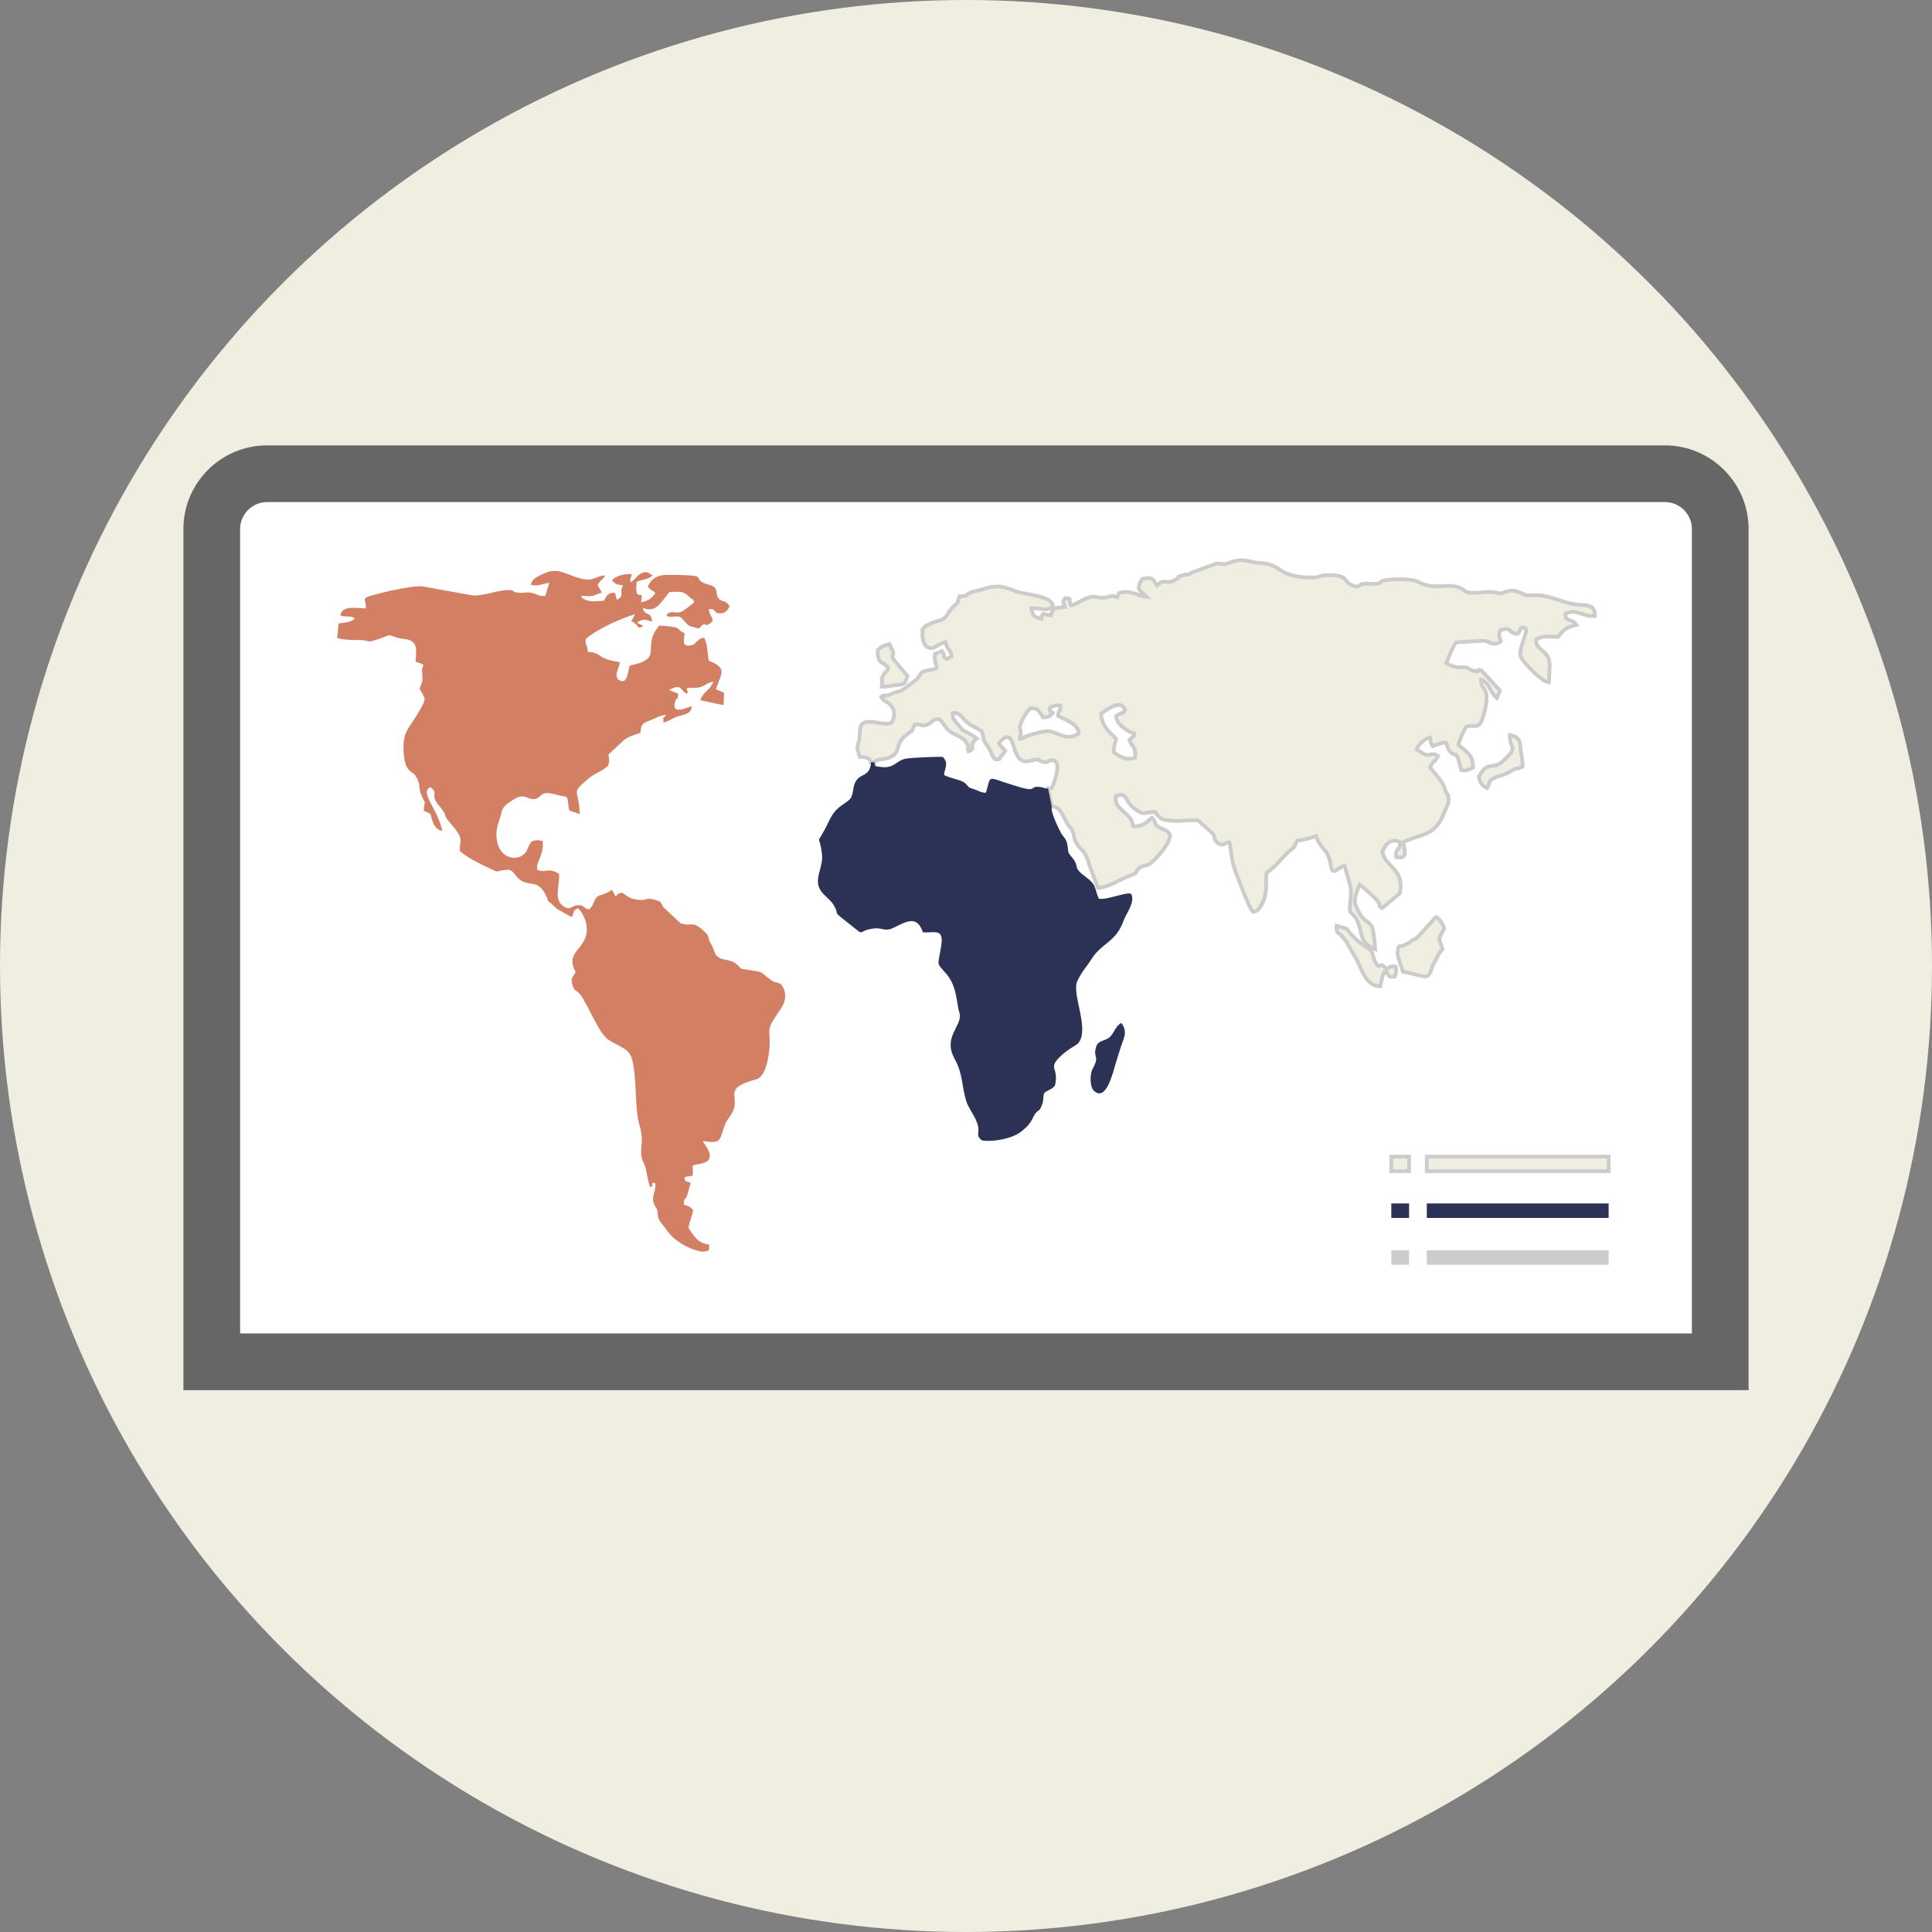
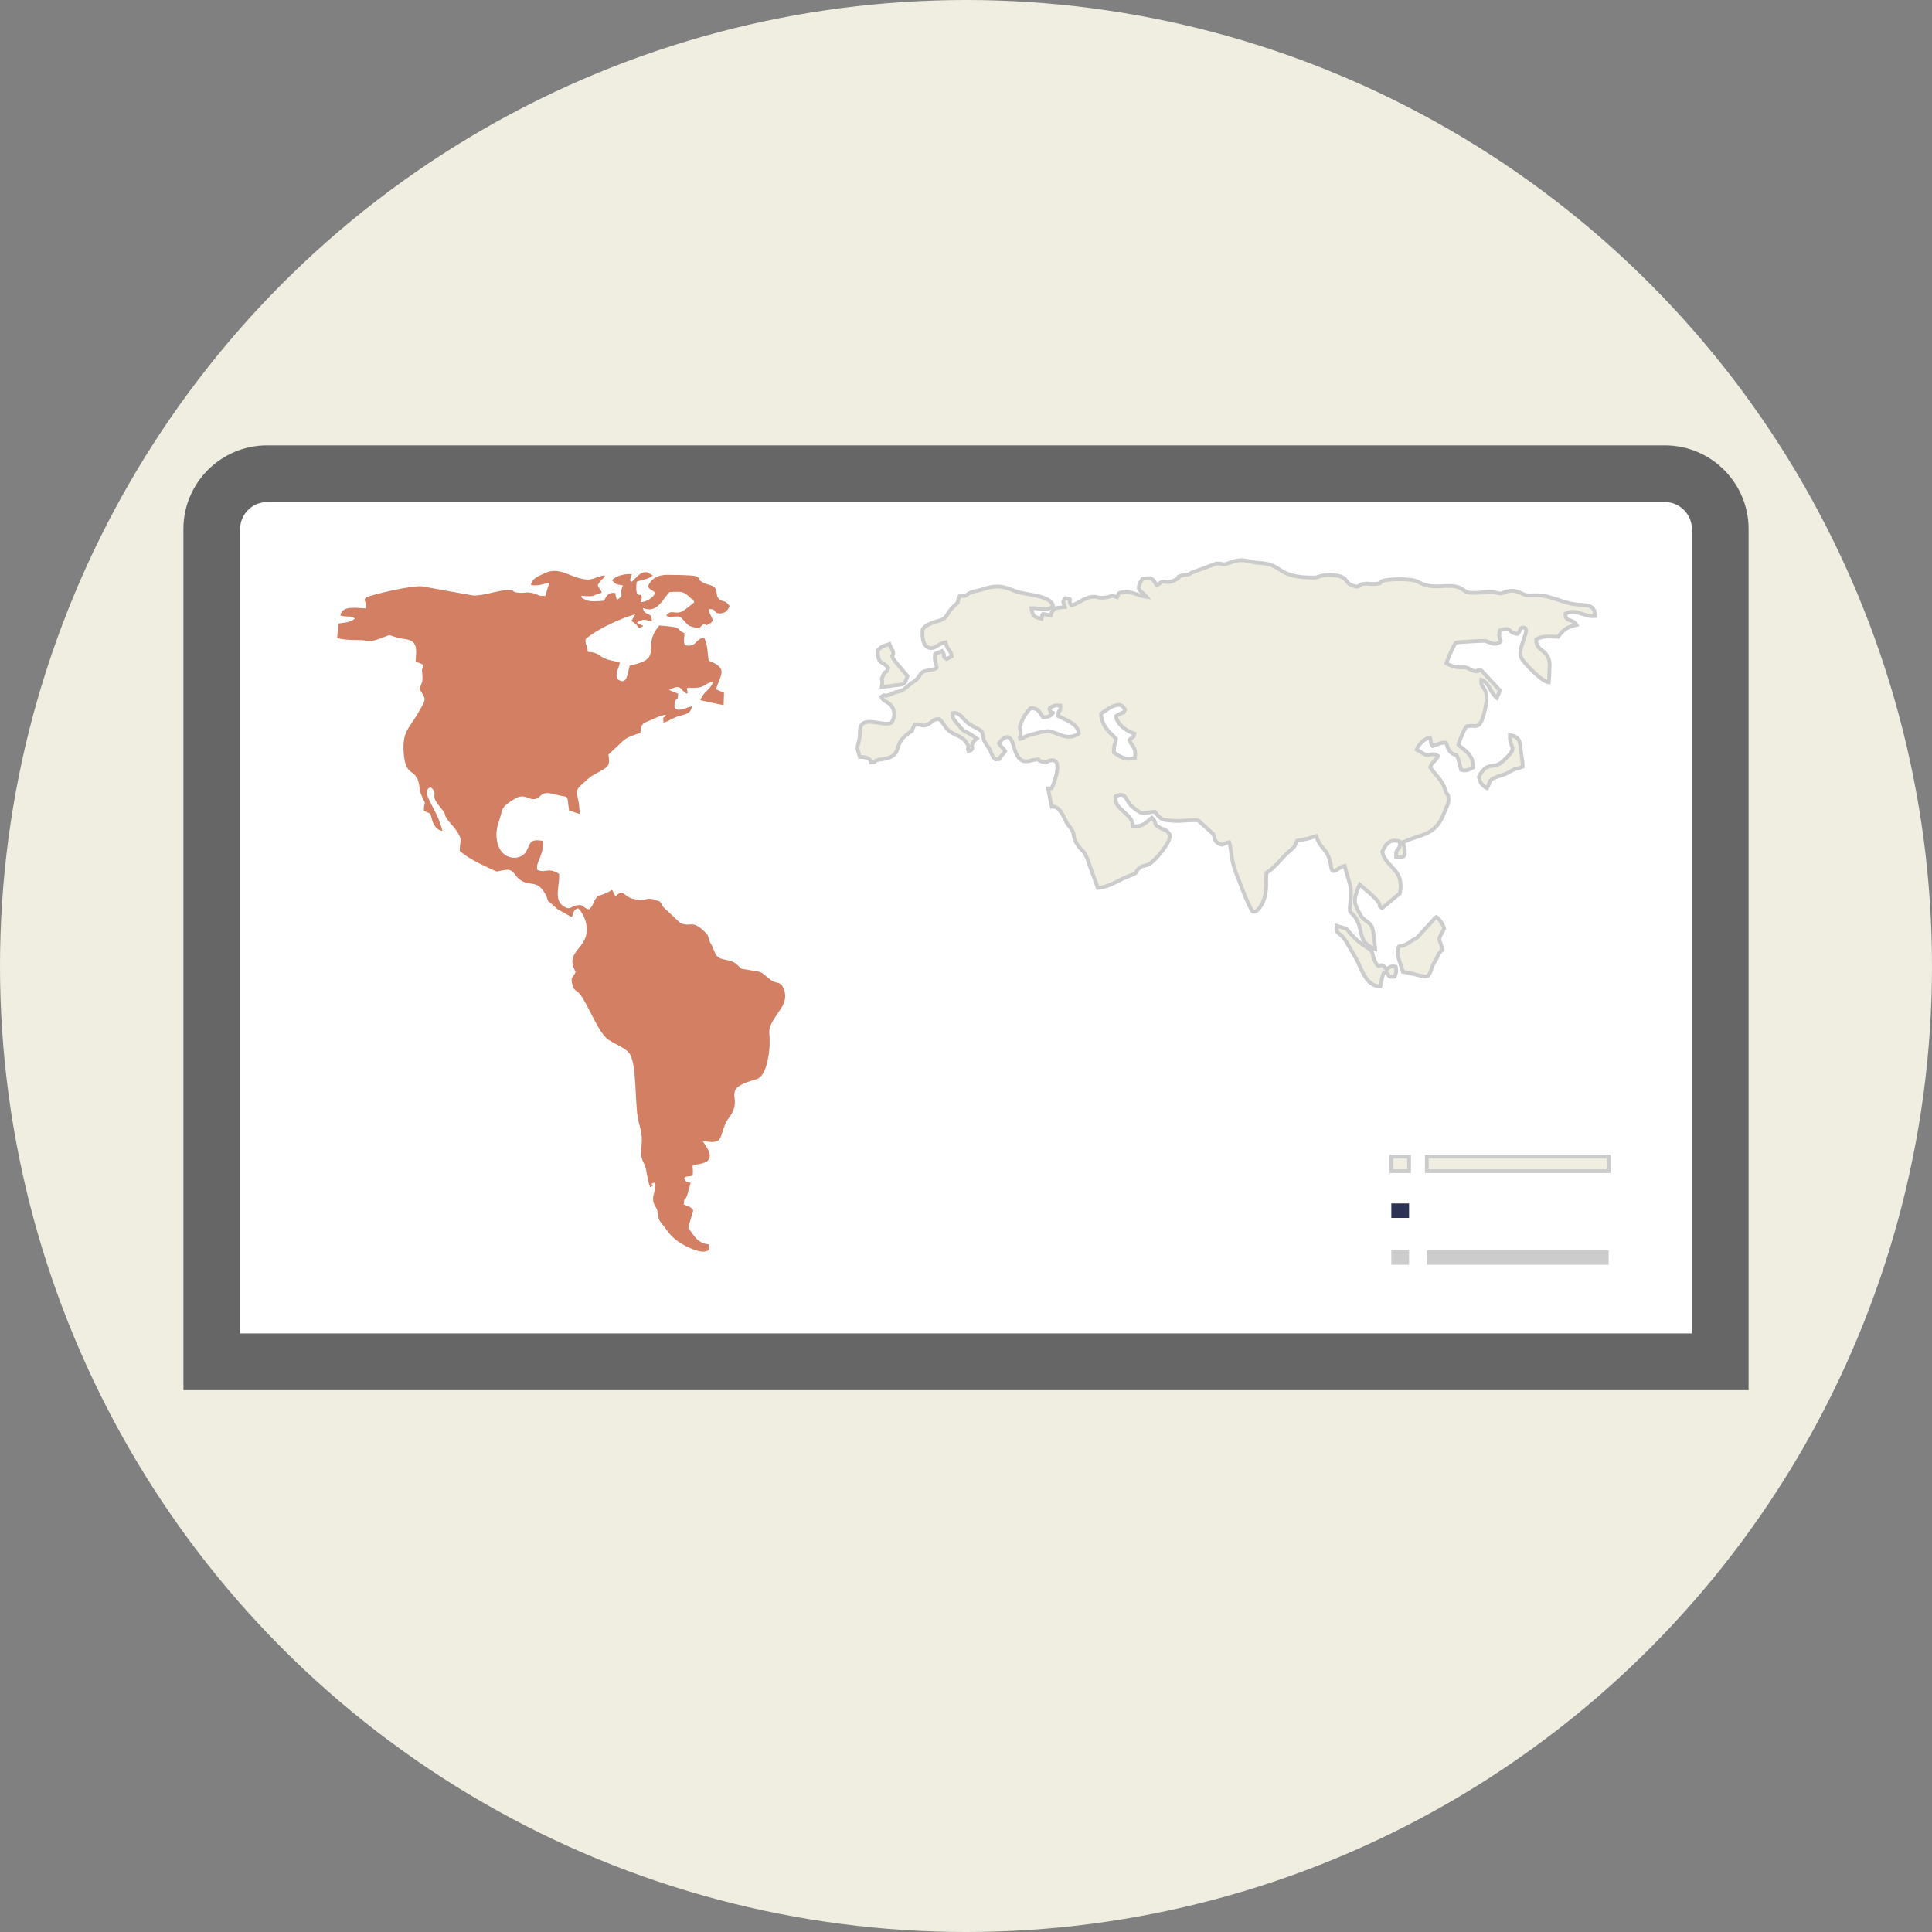
<svg xmlns="http://www.w3.org/2000/svg" height="800px" width="800px" version="1.1" id="Layer_1" viewBox="0 0 512 512" xml:space="preserve">
  <rect x="0" y="0" width="512" height="512" fill="#808080" stroke="none" />
  <circle style="fill:#EFEEE0;" cx="256" cy="256" r="256" />
  <path style="fill:#666666;" d="M70.739,118.029h370.522c12.173,0,22.132,9.96,22.132,22.132v228.246H48.606V140.161  C48.606,127.989,58.566,118.029,70.739,118.029L70.739,118.029z" />
  <path style="fill:#FFFFFF;" d="M63.636,353.379h384.73V140.161c0-3.878-3.227-7.103-7.104-7.103H70.739  c-3.878,0-7.103,3.225-7.103,7.103V353.379z" />
  <path style="fill:#EFEEE0; stroke:#cccccc;" d="M352.255,152.415c5.477,0,3.601,1.938,6.379,2.818c2.214,0.705,0.714-0.44,3.301-0.558  c0.791-0.058,1.578,0.176,2.365,0.089c2.253-0.208,1.089-0.324,1.875-0.705c1.653-0.792,7.506-0.645,8.933-0.149  c1.424,0.5,1.2,0.795,3.451,1.294c2.889,0.614,6.078-0.617,8.63,0.734c1.615,0.881,0.903,1.147,3.455,1.176  c2.099,0,4.089-0.5,6.002-0.028c2.252,0.526,0.787-0.089,3.451-0.501c0.863-0.116,1.351,0,2.14,0.264  c1.876,0.617,1.464,1.028,3.979,0.912c4.426-0.264,7.128,1.82,11.106,2.376c2.74,0.382,5.516-0.206,5.328,3.114  c-2.852,0.353-5.139-2.175-7.806-0.587c0.115,2.495,1.539,0.909,2.925,2.936c-0.111,0.031-0.26,0.059-0.336,0.089  c-2.101,0.499-3.041,1.116-4.542,3.082c-2.063,0-3.601-0.469-5.779,0.646c-0.375,3.407,4.052,2.526,3.528,7.608  c-0.037,0.939-0.037,2.496-0.189,3.817c-1.875-0.176-6.341-4.934-7.203-6.344c-1.576-2.585,3.002-8.31,0.3-8.164  c-0.976,0.06-0.337,0.618-1.351,1.647c-2.665-0.119-1.426-2.116-4.692-0.911c-0.75,2.878,1.088,2.525-0.337,3.29  c-1.463,0.763-2.589-0.353-3.678-0.529c-0.227-0.059-7.318,0.321-7.655,0.468c-0.788,0.939-2.214,4.553-2.551,5.464  c2.324,1.38,3.939,1.055,4.764,1.085c1.127,0.031,1.502,0.708,2.403,0.911c2.664,0.647,0.076-0.853,2.214,0  c1.613,1.764,3.227,3.495,4.84,5.229c-0.301,0.676-0.562,1.32-0.825,1.966c-1.727-1.29-1.988-4.023-4.127-4.816  c-0.339,2.818,2.513,1.525,0.937,8.133c-1.351,5.757-2.364,3.583-4.805,4.228c-0.562,0.353-2.062,4.23-2.212,4.876  c1.799,1.674,4.014,2.557,3.901,6.02c-1.051,0.528-1.727,1.028-3.152,0.646c-1.501-5.932-1.014-2.967-2.814-4.758  c-1.875-1.88,0.487-3.642-4.728-1.556c-0.789-1.146-0.301-1.028-0.715-2.291c-1.313,0.176-3.114,1.877-3.527,3.201  c1.127,0.588,2.025,1.352,2.589,1.44c1.089,0.116,1.613-0.676,3.078,0.262c-0.826,1.645-1.425,1.29-2.101,2.967  c1.2,1.965,3.264,3.377,3.976,5.99c0.038,0.089,0.076,0.204,0.113,0.321c0.414,1.352,0.715,0.324,0.787,2.203  c0.039,1.38-0.638,2.146-1.126,3.524c-2.437,6.372-6.004,5.493-10.844,7.841c0.076,1.763,1.613,4.609-1.914,3.964  c-0.261-2.846,1.24-1.38,0.939-4.109c-2.291-0.794-3.604,0.292-4.616,2.701c0.9,4.23,6.003,4.552,4.653,11.013  c-1.578,1.32-3.152,2.613-4.693,3.906c-1.424-0.912,0.115-0.239-1.236-1.911c-1.427-1.704-3.118-2.909-4.69-4.317  c-0.115,0.235-0.228,0.469-0.34,0.706c-0.523,1.379-1.199,2.935-0.861,4.317c0.15,0.704,1.35,3.288,1.988,3.846  c1.127,1.087,2.29,1.321,2.665,3.026c0.149,0.587,0.712,4.962,0.712,5.227c-4.653-1.704-3.266-4.787-4.953-7.782  c-0.714-1.351-0.899-1.029-1.838-2.35c-0.074-2.407,0.638-4.375,0.077-6.87c-0.376-1.47-1.089-3.615-1.464-5.111  c-1.689,0.352-3.19,2.703-3.567,0.411c-0.073-0.411-0.149-0.794-0.185-1.145c-0.975-4.23-2.364-3.085-3.791-7.137  c-2.29,0.734-2.363,0.794-5.066,1.232l-0.037,0.05l0.008,0.15c-1.077,1.496,0.054,0.861-1.834,2.422  c-2.252,1.849-3.717,4.376-6.229,5.874c-0.301,2.616,0.226,3.202-0.45,6.315c-0.262,1.144-1.576,4.227-3.116,3.995  c-0.487-0.09-2.551-5.082-3.039-6.463c-0.826-2.348-1.765-4.081-2.362-6.784c-0.338-1.438-0.566-4.199-0.904-5.168  c-1.613,0.234-1.537,1.236-3.075,0.176c-1.089-0.763-0.6-1.232-1.202-2.378c-1.276-1.174-2.589-2.349-3.9-3.523  c-1.015-0.321-4.917,0.235-6.568,0.058c-2.964-0.264-3.228-0.089-4.992-2.406c-3.114,0.146-2.852,1.289-5.889-1.266  c-1.991-1.642-1.615-4.286-4.504-2.788c-0.112,2.408,1.089,2.937,2.176,4.054c0.787,0.851,1.765,1.438,2.176,2.583  c0.038,0.031,0.227,1.118,0.262,1.263c2.815,0.177,3.491-1.145,5.028-2.261c1.502,1.38,0.037,1.616,2.214,2.702  c1.727,0.852,1.389,0.352,2.514,1.732c0.564,1.853-3.865,6.874-5.328,7.784c-1.126,0.704-1.728,0.294-2.74,1.115  c-1.5,1.236,0.189,1.059-2.439,1.998c-2.814,0.998-5.593,3.112-8.555,3.29c-0.638-1.704-1.276-3.436-1.914-5.169  c-1.875-5.902-1.799-3.613-3.715-6.667c-0.902-1.321-0.527-2.175-1.127-3.347c-0.412-0.88-1.05-1.263-1.614-2.349  c-0.863-1.674-1.875-4.288-3.864-4.023l-0.966-4.798c0.253-0.005,0.565-0.028,0.966-0.078c0.412-0.821,3.452-8.283-0.489-7.342  c-1.164,0.292-0.373,0.704-2.025,0.292c-1.727-0.438-0.073-0.764-1.987-0.499c-1.879,0.264-4.129,1.88-5.593-3.67  c-0.561-1.999-1.577-3.73-3.9-0.708c0.599,1.029,1.011,1.118,1.687,2.116c-0.187,0.291-0.824,1.029-1.05,1.263  c-1.276,1.233,0.527,0.645-1.538,0.909c-1.125-0.82-0.9-1.88-1.987-3.346c-1.914-2.733-0.677-1.467-1.654-4.082  c-0.768-0.659-2.038-1.152-3.075-1.799v-0.019l-0.058-0.039c-0.261-0.175-0.525-0.351-0.749-0.559  c-1.652-1.436-1.991-2.729-3.828-2.406c-0.04,1.35,0.149,1.408,0.825,2.291c2.551,3.112,1.765,2.057,3.751,3.201l0.076,0.041v0.014  c0.464,0.26,1.007,0.632,1.746,1.157c-2.543,2.188-0.204,2.428-1.746,3.158v0.002l-0.018,0.006l-0.058,0.028  c-0.151,0.057-0.299,0.118-0.41,0.176c-0.527-1.291,0.637-0.676-0.716-2.554c-0.75-0.969-1.463-1.263-2.625-1.793  c-2.929-1.35-2.552-2.407-4.354-4.172c-2.027,0.061-1.575,0.678-3.002,1.381c-1.726,0.821-1.463-0.145-3.49,0.03  c-1.652,2.849,0.714,0.47-2.29,2.821c-3.604,2.729-0.638,5.578-6.414,6.431c-0.414,0.059-0.566,0-0.975,0.146  c-1.054,0.366-0.495,0.08-1.03,0.616l-0.955,0.038h-0.001c-0.156-1.203-1.499-1.4-2.932-1.447c-0.786-2.613-0.786-1.966-0.187-4.374  c0.338-1.351,0.037-1.999,0.338-3.35c0.75-3.376,6.64-0.026,8.331-1.408c0.787-1.439,0.9-2.846,0-4.23  c-0.94-1.38-2.176-1.204-2.814-2.525c1.425-0.938,0.373-0.118,1.614-0.383c1.462-0.321,1.275-0.734,2.999-1.055  c1.541-0.295,2.518-1.676,4.018-2.613c2.137-1.349,1.122-2.557,3.713-2.966c4.166-0.708,1.463-0.588,1.916-4.377  c0.633-0.235,1.235-0.5,1.835-0.764c1.314,1.676-0.336,1.001,1.238,2.114c0.414-0.234,0.9-0.468,1.352-0.702  c-0.226-1.823-1.088-1.471-1.652-3.73c-2.064,0.321-2.814,2.026-4.465,1.408c-1.613-0.587-1.687-2.849-1.613-4.728  c0.598-1.408,3.6-2.173,4.764-2.526c1.877-0.617,1.614-1.849,3.341-3.524c2.253-2.205,0.598,0.03,1.688-2.817  c2.476-0.091,1.314-0.18,2.776-0.912l0.058-0.022l0.018-0.006l0.132-0.052c0.863-0.383,1.988-0.471,3.114-0.852  c4.127-1.349,5.816-0.676,8.817,0.528c2.326,0.938,9.344,0.97,9.871,3.847c-1.691,1.731-3.303,0.469-5.743,0.618  c0.451,2.231,0.64,2.231,2.703,2.847c0.337-1.06-0.15-0.646,0.411-1.321c0.678,0.146,1.352,0.261,2.026,0.379  c0.677-2.26,1.465-1.938,3.755-2.202c-0.376-1.556-0.789-1.115,0.073-2.348c2.365,0.234,0.453,0.03,1.614,1.879  c1.653-0.206,3.267-1.997,5.555-2.233c1.425-0.146,1.348,0.383,3.376,0.178c1.652-0.178,1.577-0.766,3.229-0.089  c0.599-1.087,0-1.059,1.462-1.32c2.252-0.384,4.205,0.966,6.38,1.263c-1.614-1.94-3.151-1.558-1.163-4.788  c2.514-0.499,2.74-0.148,3.827,1.702c0.75-0.41,0.975-0.821,1.388-0.939c1.127-0.265,1.5,0.676,3.94-0.734  c1.539-0.852-0.975-0.295,1.801-1.059c1.087-0.265,1.087,0.177,2.063-0.616c2.215-0.793,4.392-1.616,6.604-2.439  c2.363-0.028,1.164,0.676,3.866-0.323c3.677-1.293,4.727,0.089,7.504,0.177c6.497,0.249,4.195,3.869,14.359,3.869  c1.615,0,1.502-0.618,3.79-0.646c0.113,0,0.226,0,0.376,0L352.255,152.415z M391.919,205.834c0.185,1.408,0.9,2.467,2.14,3.025  c1.276-1.997-0.3-2.114,4.35-3.554c0.3-0.089,0.601-0.207,0.864-0.321c3.978-2.233,1.238-0.618,4.24-1.791  c0.039-1.82-0.414-3.025-0.562-4.992c-0.074-2.203-0.826-3.055-2.814-3.407c-0.189,4.083,2.664,2.762-1.952,7.017  C395.783,204.071,394.206,201.429,391.919,205.834L391.919,205.834z M365.802,261.368c0.262-1.232,0.451-2.76,1.013-3.672  c1.765,0,0.152,1.439,2.815,1.115c0.451-1.026,0.451-1.526,0.262-2.612c-1.201-0.264-1.538-0.03-2.403,0.705  c-0.26-0.293-0.522-0.586-0.786-0.88c-1.239-0.879-1.089,1.146-2.252-1.146c-1.239-2.378,0.15-2.408-2.551-4.051  c-1.653-1-2.216-1.557-3.566-2.938c-2.325-2.437-0.264-1.351-4.128-2.526c-0.076,2.674,0.527,1.087,2.589,4.199  c0.864,1.471,1.689,2.938,2.552,4.405C360.585,255.992,361.863,261.513,365.802,261.368L365.802,261.368z M371.767,257.519  c3.34,0.501,5.74,1.705,6.679,1.059c1.015-1.146,0.677-1.907,1.691-3.583c1.349-2.172,0.411-1.497,2.138-3.407  c-0.975-3.492-1.426-1.936,0.449-5.492c-0.299-1.113-1.125-2.404-2.063-3.08c-1.088,0.676-0.15-0.09-0.899,0.879  c-1.315,1.438-2.665,2.878-3.941,4.317c-1.126,1.088-0.676,0.262-2.402,1.616c-0.487,0.264-0.975,0.529-1.499,0.793  c-0.826,0.291-1.352-0.646-1.538,1.791C370.265,253.526,371.429,256.023,371.767,257.519L371.767,257.519z M291.779,189.159  c0.262,3.586,2.439,4.965,3.979,6.608c-0.189,1.704-0.604,1.263-0.566,3.641c1.841,1.294,3.19,2.085,5.593,1.44  c0.337-2.878-0.604-2.733-1.502-4.699c0.15-0.236,0.562-0.529,0.639-0.588c0.675-0.88,0.336,0.352,0.675-1.146  c-1.764-0.558-4.616-2.321-4.839-4.638c0.861-0.676,0.598-0.266,1.236-0.676c1.388-0.883,0.338,0.468,1.164-1.028  c-0.712-1.351-1.501-1.587-3.227-0.911C294.18,187.457,292.191,188.837,291.779,189.159z M276.43,190.1  c-1.161-1.584-1.088-2.378-3.339-2.436c-0.9,0.939-1.951,2.349-2.439,3.787c-0.751,2.174-0.227,0.676-0.15,3.025  c-0.039,0.089,0,0.208,0,0.295c-0.039,1.408-0.377-0.266-0.152,1.029c1.766-0.353,0.414-0.324,1.728-0.738  c1.237-0.409,5.028-1.525,6.115-1.262c2.589,0.586,4.767,2.585,7.693,0.586c-0.15-2.553-3.303-3.523-5.479-4.64  c0.115-2.347,0.753-0.497,0.6-2.759c-0.75-0.031-1.2-0.148-1.913,0.145c-1.687,0.734-0.753,0.942-0.753,1.205  c0.077,1.263,1.691-0.262-0.035,1.293C277.82,190.042,277.032,190.042,276.43,190.1L276.43,190.1z M232.62,172.296  c-0.071,4.113,1.388,2.73,2.778,4.758c-0.636,1.734-0.75,0.383-1.46,2.172c-0.638,1.5,0.149,0.15-0.264,2.763  c1.089,0.058,2.701-0.321,4.129-0.442c2.026-0.175,1.988-0.353,2.701-2.378c-1.126-1.351-2.253-2.701-3.413-4.051  c-1.466-2.173,0-0.678-0.451-2.498c-0.336-0.646-0.638-1.289-0.938-1.938C233.748,171.329,233.936,171.152,232.62,172.296z" />
-   <path style="fill:#2B3256;" d="M278.721,213.77c-0.412,1.32,1.838,5.786,2.4,6.87c0.564,1.089,1.464,1.558,1.728,3.117  c0.375,2.142-0.076,1.877,1.125,3.316c2.515,2.966-0.113,2.439,3.791,5.346c2.925,2.175,2.176,2.819,3.415,5.728  c1.913,0.527,7.617-1.968,8.592-1.236c1.164,2.027-1.349,5.258-1.987,7.019c-2.102,5.904-5.779,5.816-8.594,10.338  c-1.537,2.437-2.252,2.762-3.676,5.697c-1.616,3.32,3.263,12.511,0.337,16.358c-0.638,0.88-2.703,1.41-5.292,4.083  c-2.74,2.907,0.074,2.406-0.976,7.253c-0.826,1.116-1.838,1.174-2.852,1.967c-0.375,1.145-0.074,2.056-0.712,3.465  c-0.677,1.705-0.787,0.792-1.764,2.174c-0.715,1.085-0.639,1.526-1.464,2.525c-0.712,0.911-1.088,1.176-1.764,1.764  c-3.264,2.937-10.282,3.025-10.883,2.613c-1.652-1.38-0.525-1.734-0.938-3.672c-0.399-1.704-1.323-3.131-2.098-4.444v-0.044  l-0.06-0.102c-0.373-0.644-0.712-1.263-0.9-1.849c-1.351-4.172-0.86-7.339-3.225-11.568c-2.966-5.466,1.649-8.312,1.46-11.397  c-0.074-0.82-0.373-1.32-0.45-1.968c-0.562-3.406-0.898-6.46-3.227-9.135c-2.551-2.904-2.214-1.877-1.386-6.662  c1.048-5.492-1.352-4.083-4.728-4.228c-1.653-4.993-4.88-2.559-8.105-1.089c-2.027,0.909-2.778-0.261-5.067,0.06  c-5.104,0.676-1.088,2.82-7.919-2.467c-2.85-2.205-0.938-1.088-2.625-3.847c-0.562-0.998-2.29-2.318-3.078-3.32  c-2.587-3.171,0.488-6.37,0.039-10.012c-0.788-6.756-1.914-0.883,1.951-9.045c2.025-4.347,5.103-4.375,5.893-6.316  c0.675-1.731,0.222-2.967,1.499-4.551c1.126-1.29,2.739-1.029,3.378-3.054c0.213-0.591,0.277-1.059,0.229-1.431h0.001l0.955-0.038  l-0.061,0.06c0.489,1.116-0.187,0.938,1.765,1.205c3.563,0.467,4.016-1.674,6.604-2.205c1.276-0.264,9.27-0.586,9.831-0.441  c1.725,1.881,0.3,3.204,0.3,4.787c1.876,0.97,4.539,1.205,5.63,2.205c1.237,1.145,0.638,0.968,1.237,1.172l0.076,0.022v0.011  c0.223,0.066,0.552,0.181,1.108,0.388c1.501,0.5,1.426,0.792,3.039,0.909c1.464-4.787-0.038-4.286,7.016-2.086  c7.356,2.352,4.052,0.208,7.167,0.529c1.251,0.12,1.214,0.454,2.299,0.431L278.721,213.77L278.721,213.77z M297.183,271.097  c-1.65,0.82-1.876,2.701-3.114,3.758c-1.35,1.204-3.153,0.646-3.678,2.877c-0.676,2.791,1.127,1.938-0.864,5.58  c-0.712,1.349-0.75,4.728,0.337,5.727c3.267,3.082,5.031-4.699,5.781-7.135c0.562-1.734,1.089-3.7,1.688-5.317  C297.932,274.854,298.796,273.326,297.183,271.097L297.183,271.097z" />
  <path style="fill:#d27f64;" d="M166.955,279.397c-1.013-1.642-3.489-2.404-5.479-3.729c-0.112-0.03-0.188-0.059-0.224-0.117  c-2.74-1.88-5.33-9.251-7.507-12.012c-1.013-1.322-1.649-0.735-2.099-2.818c-0.488-1.908,0.261-1.587,0.9-3.175  c-3.339-5.99,4.317-5.899,2.74-13.096c-0.337-1.32-1.314-3.171-2.14-3.758c-1.575,0.676-0.825,1.056-1.652,2.349  c-1.277-0.708-2.552-1.412-3.79-2.116c-3.865-3.641-1.799-0.996-2.889-3.374c-2.325-4.993-4.542-2.203-7.317-4.672  c-1.24-1.028-1.464-2.643-3.528-2.348c-3.114,0.411-1.387,0.879-4.615-0.59c-2.74-1.263-5.593-2.73-7.506-4.433  c-0.076-2.644,0.902-2.762-0.787-5.228c-0.825-1.264-1.952-2.291-2.628-3.292c-1.199-1.907,0.564-0.176-2.437-3.932  c-1.988-2.498,0.337-2.733-1.915-4.464c-2.962,1.379,1.689,5.285,3.155,11.6c-1.277-0.176-2.14-1.177-2.629-2.586  c-0.75-2.321,0.038-1.731-2.288-2.702c0.112-3.995,0.9-0.469-0.75-4.433c-0.564-1.469-0.226-2.116-0.788-3.613  c-0.451-1.291,0.226-0.119-0.527-0.852c-0.298-0.88,0.228-0.058-0.449-0.734c-0.675-0.736-0.038-0.089-0.638-0.529  c-1.502-1.027-1.838-2.321-2.101-4.375c-0.754-6.695,1.5-7.254,4.089-12.039c1.99-3.438,1.614-2.935,0.037-5.756  c0.377-1.412,0.864-1.44,0.753-3.377c-0.113-2.264-0.262-1.235,0.264-2.967c-0.077-0.089-0.189-0.148-0.264-0.176  c-0.074,0-0.188-0.087-0.262-0.118c-0.076-0.028-0.226-0.089-0.3-0.146c-0.411-0.119-0.786-0.265-1.239-0.411  c0.188-3.583,0.751-5.699-3.413-6.108c-1.838-0.177-3.002-0.94-3.601-0.911c-0.34,0-2.065,0.853-3.377,1.176  c-2.328,0.617-1.089,0.556-3.229,0.177c-1.151-0.217-4.386,0.143-7.181-0.62l0.391-3.868c1.589-0.209,3.203-0.306,4.312-1.297  c-1.087-0.909-2.213-0.265-3.827-0.82c0.299-2.85,4.765-1.882,6.716-1.882c0.262-2.143-0.899-2.083,0.151-2.907  c0.603-0.469,12.27-3.435,15.124-2.877c4.352,0.793,8.703,1.588,13.056,2.35c2.665,0.262,6.904-1.528,9.644-1.412  c2.064,0.12,0.188,0.529,2.74,0.708c1.764,0.117,1.838-0.383,3.79,0.176c1.801,0.529,0.938,0.676,3.077,0.676  c0.338-1.146,0.676-2.321,1.053-3.496c-1.877,0.295-3.005,0.971-4.843,0.558c0.076-1.732,2.325-2.436,3.527-3.052  c4.09-2.056,6.906,1.32,11.335,1.643c1.649,0.118,2.849-1.028,4.764-1.087c-0.638,1.205-1.052,0.942-1.952,2.526  c0.826,2.174-0.337-0.705,0.638,1.235c0.151,0.236,0.262,0.236,0.415,0.852c-3.078,0.734-1.164,1.087-5.442,0.762  c0.526,0.736-0.449,0.325,1.202,1.089c1.388,0.645,3.377,0.291,4.842,0.234c0.487-0.881,0.787-1.646,1.65-1.967  c0.337-0.117,0.75-0.146,1.312-0.117c0.076,0.438,0.189,0.879,0.301,1.321c0,0.03,0.076,0.321,0.039,0.262  c0.037-0.06,0.073,0.178,0.112,0.266c2.363-1.351,0.375-1.382,1.65-3.818c-1.99-0.383-1.726-0.15-2.966-1.381  c1.204-1.293,3.529-1.734,5.255-1.616c-0.113,1.174-0.676,1.148-0.227,2.146c1.352-0.821,2.291-3.025,4.466-2.613  c0.412,0.292,0.9,0.556,1.35,0.82c-1.127,1.029-2.814,1.087-4.277,1.675c-0.638,6.372,2.063,1.028,1.163,5.403  c1.613-0.117,3.191-1.264,3.79-2.437c-0.599-0.766-1.462-0.766-1.951-1.674c0.379-1.174,1.187-2.065,2.326-2.593  c0.77-0.359,1.695-0.548,2.74-0.548c11.932,0.087,6.265,0.614,9.944,2.261c0.824,0.351,2.288,0.529,2.778,1.235  c0.75,1.116,0.038,2.172,1.236,3.054c1.051,0.762,1.203-0.03,2.591,1.674c-0.299,0.968-1.015,1.967-2.475,1.996  c-2.027,0.031-0.826-1.32-3.005-1.116c0.039,1.998,2.066,2.763,0.189,3.847c-1.65,0.97-0.601-0.351-1.838,0.323  c-0.037,0.031-0.151,0.089-0.189,0.118c-0.074,0.058-0.149,0.146-0.188,0.204c-0.226,0.239-0.414,0.442-0.599,0.65  c-3.002-0.795-2.439-0.442-4.24-2.378c-0.675-0.734-0.787-0.912-1.99-0.822c-0.751,0.027-1.724,0.349-2.44-0.294  c1.466-1.792,2.177-0.058,4.317-1.116c0.376-0.177,2.74-1.966,3.116-2.378c-0.638-1.408-0.077-0.239-1.013-1.145  c-2.103-2.086-2.704-1.558-5.553-1.558c-1.335,1.5-2.336,3.358-3.79,4.172v0.002c-0.878,0.49-1.921,0.603-3.305,0.027  c0.639,2.525,2.29,0.587,2.44,3.641c-1.089-0.206-1.653-0.736-2.778-0.352c-2.402,0.88-0.262,0.792-0.077,1.264  c0,0.03,1.127,0.145,0,0.556c-1.239,0.44-0.187-0.236-2.589-1.615c0.338-0.588,0.676-1.203,1.013-1.82  c-1.951,0.587-4.389,1.528-6.678,2.612c-2.591,1.263-5.03,2.703-6.492,4.025c-0.038,2.203,0.375,0.734,0.6,3.345  c3.49,0.209,2.365,1.235,5.854,2.205c0.677,0.176,1.539,0.353,2.59,0.529c0,1.645-1.5,2.878-0.451,4.582  c2.439,1.673,2.515-1.588,3.117-3.673c8.259-1.685,4.277-4.057,6.411-8.496v-0.001c0.32-0.664,0.776-1.369,1.431-2.134  c0.636,0.03,3.224,0.295,3.789,0.414c1.876,0.319,0.865,0.762,2.891,1.642c-0.04,1.586-0.865,3.641,1.537,3.262  c1.837-0.321,1.427-1.734,3.677-2.088c1.014,2.321,0.753,3.321,1.2,6.108c5.404,2.058,3.002,3.73,1.951,7.579  c0.678,0.321,1.389,0.618,2.104,0.909c-0.037,1.116-0.077,2.203-0.113,3.29c-0.112,0-5.78-1.206-6.156-1.32  c0.864-2.411,2.44-2.437,3.455-4.904c-2.027,0.35-1.877,0.966-3.341,1.408c-1.31,0.383-2.325,0.118-3.715,0.295  c-0.488,1.583-0.037-1.381,0.113,0.644c0.076,0.766,0.45,0.032-0.077,0.852c-1.875-0.852-1.238-2.85-4.726-0.998  c0.786,0.352,1.574,0.675,2.4,0.998c-0.111,2.26-0.299,0.556-0.787,2.055c-1.202,3.847,3.266,1.469,4.428,1.264  c-0.301,2.027-1.577,2.027-3.379,2.584c-1.987,0.586-2.589,1.381-4.165,1.736c0-2.41-0.375-0.382,0.714-2.057  c-1.576,0.145-2.741,0.85-4.24,1.469l-0.148,0.057v0.002c-1.931,0.768-2.222,0.88-2.441,3.288c-1.649,0.5-3.565,1.059-4.727,2.233  c-1.164,1.086-2.328,2.173-3.455,3.231c-0.112,0.089-0.187,0.176-0.26,0.234c0.412,3.025,0,3.084-1.876,4.26  c-1.578,0.997-2.102,0.968-3.566,2.231c-4.69,4.113-2.439,2.203-2.177,9.282c-0.975-0.294-1.913-0.618-2.814-0.939  c-0.712-4.7,0.262-3.143-3.601-4.23c-4.167-1.174-3.604,0.821-5.328,1.176c-1.915,0.409-2.855-1.704-5.631,0.058  c-1.536,1.029-3.001,1.705-3.374,3.522c-0.453,2.203-1.465,3.82-1.315,6.258c0.262,6.608,6.418,6.987,7.993,3.902  c1.05-2.053,0.788-3.17,4.204-2.641c0.338,1.763-0.189,3.054-0.637,4.405c-0.301,0.792-1.128,2.232-0.716,3.32  c2.44,0.966,2.515-0.851,5.743,1.024c0.224,3.144-1.465,6.669,1.011,8.488c1.914,1.382,2.026,0.149,3.716-0.146  c1.876-0.321,1.539,0.822,3.266,1.087c0.975-1.174,0.562-0.441,1.2-1.879c1.127-2.496,1.427-1.321,4.091-2.849  c0.261-0.146,0.487-0.293,0.751-0.471c0.298,0.618,0.638,1.205,0.936,1.791c1.953-2.26,2.179-0.058,4.428,0.561  c0.966,0.258,1.658,0.351,2.19,0.358h0.001c1.635,0.024,1.802-0.755,4.036,0.019c0.265,0.12,0.601,0.209,0.903,0.295  c0.038,0,0.15,0.058,0.15,0.118c0.039,0.03,0.151,0.117,0.189,0.149c0.372,0.409,0.411,0.82,0.712,1.263  c1.541,1.438,3.079,2.879,4.579,4.289c2.961,1.145,2.961-1.001,6.34,2.2c1.425,1.321,0.787,1.295,1.577,2.996  c0.113,0.265,0.336,0.529,0.487,0.854c0.3,0.79,0.639,1.554,0.977,2.317c1.537,1.968,3.639,0.735,5.779,2.761  c1.236,1.174,0.301,0.821,3.039,1.291c4.241,0.676,2.591,0.294,5.818,2.675c1.238,0.879,1.538,0.38,2.701,1.144  c1.614,2.202,1.2,4.582-0.149,6.519c-4.166,5.932-2.74,4.962-2.928,9.662c-0.151,2.701-0.938,8.28-3.529,8.955  c-9.418,2.586-3.939,4.377-6.414,8.93c-0.714,1.294-1.24,1.616-1.691,2.645c-1.874,4.285-0.561,5.725-6.115,4.758  c0.527,0.909,0.189,0.292,0.716,1.113c1.648,2.498,1.912,4.377-1.465,4.992c-2.814,0.53-1.614,0-1.876,3.054  c-1.089,0.441-1.576,0-2.29,0.705c0.975,1.763,0.074,0.295,1.727,1.294c-0.301,0.968-0.527,1.909-0.788,2.847  c-0.637,2.291-0.824,0.177-1.049,2.849c0.975,0.438,1.649,0.35,2.512,1.498c-0.112,0.88-1.013,3.289-1.275,4.669  c1.387,2.027,2.514,4.199,5.477,4.406c-0.039,1.702,0.375,1.526-1.125,1.876c-1.278,0.295-3.978-0.879-5.105-1.466  c-1.951-1.029-3.753-2.38-5.065-4.317c-0.75-1.087-0.45-0.559-1.24-1.586c-1.425-1.79-0.86-2.613-1.274-3.818  c-0.226-0.705-1.389-1.469-0.903-3.761c0.116-0.645,1.165-3.73-0.11-3.201c-1.277,0.5,0.975,0.292-0.789,1.116  c-0.414-1.116-0.751-2.762-0.976-4.141c-0.45-2.321-1.011-2.408-1.277-3.817c-0.561-3.262,0.864-3.615-0.714-9.048  c-1.034-3.595-0.618-12.102-1.712-16.471c-0.163-0.613-0.342-1.213-0.651-1.738L166.955,279.397z" />
  <path style="fill:#EFEEE0; stroke:#cccccc;" d="M378.119,306.519h48.189v3.848h-48.189V306.519z" />
-   <path style="fill:#2B3256;" d="M378.119,318.922h48.189v3.848h-48.189V318.922z" />
  <path style="fill:#cccccc;" d="M378.119,331.325h48.189v3.849h-48.189V331.325z" />
  <path style="fill:#EFEEE0; stroke:#cccccc;" d="M373.418,306.519h-4.702v3.848h4.702V306.519z" />
  <path style="fill:#2B3256;" d="M373.418,318.922h-4.702v3.848h4.702V318.922z" />
  <path style="fill:#cccccc;" d="M373.418,331.325h-4.702v3.849h4.702V331.325z" />
</svg>